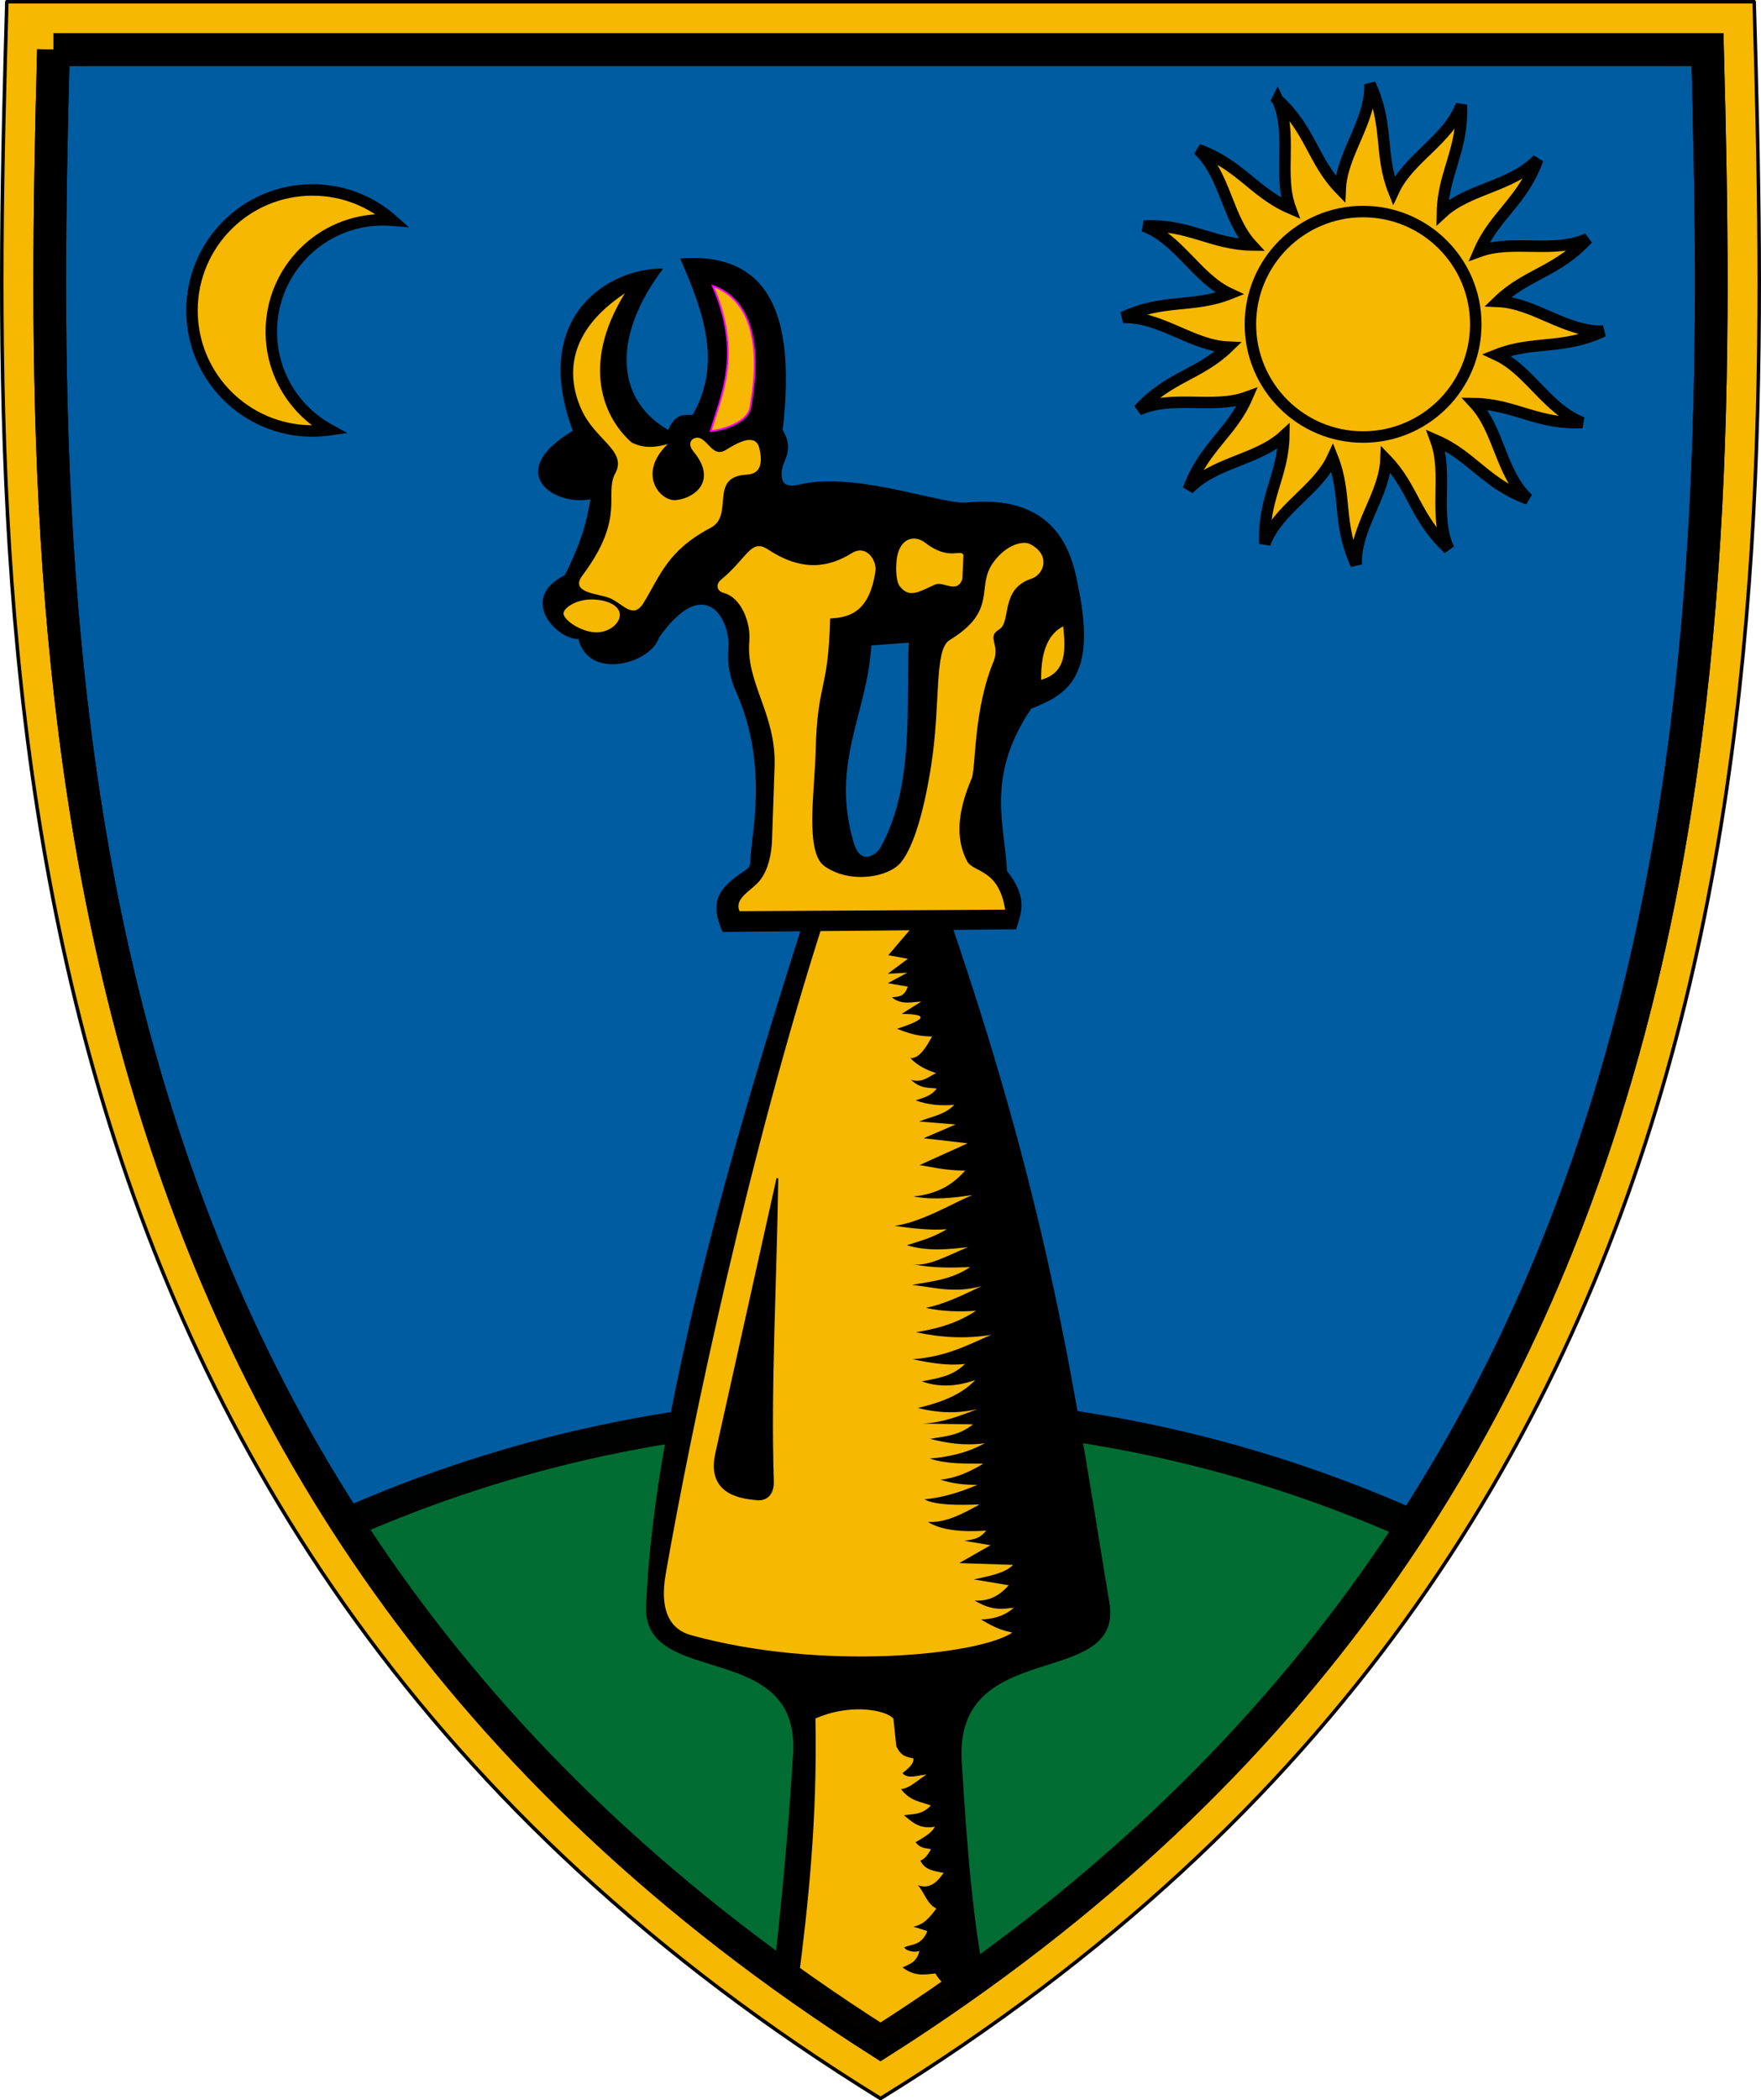
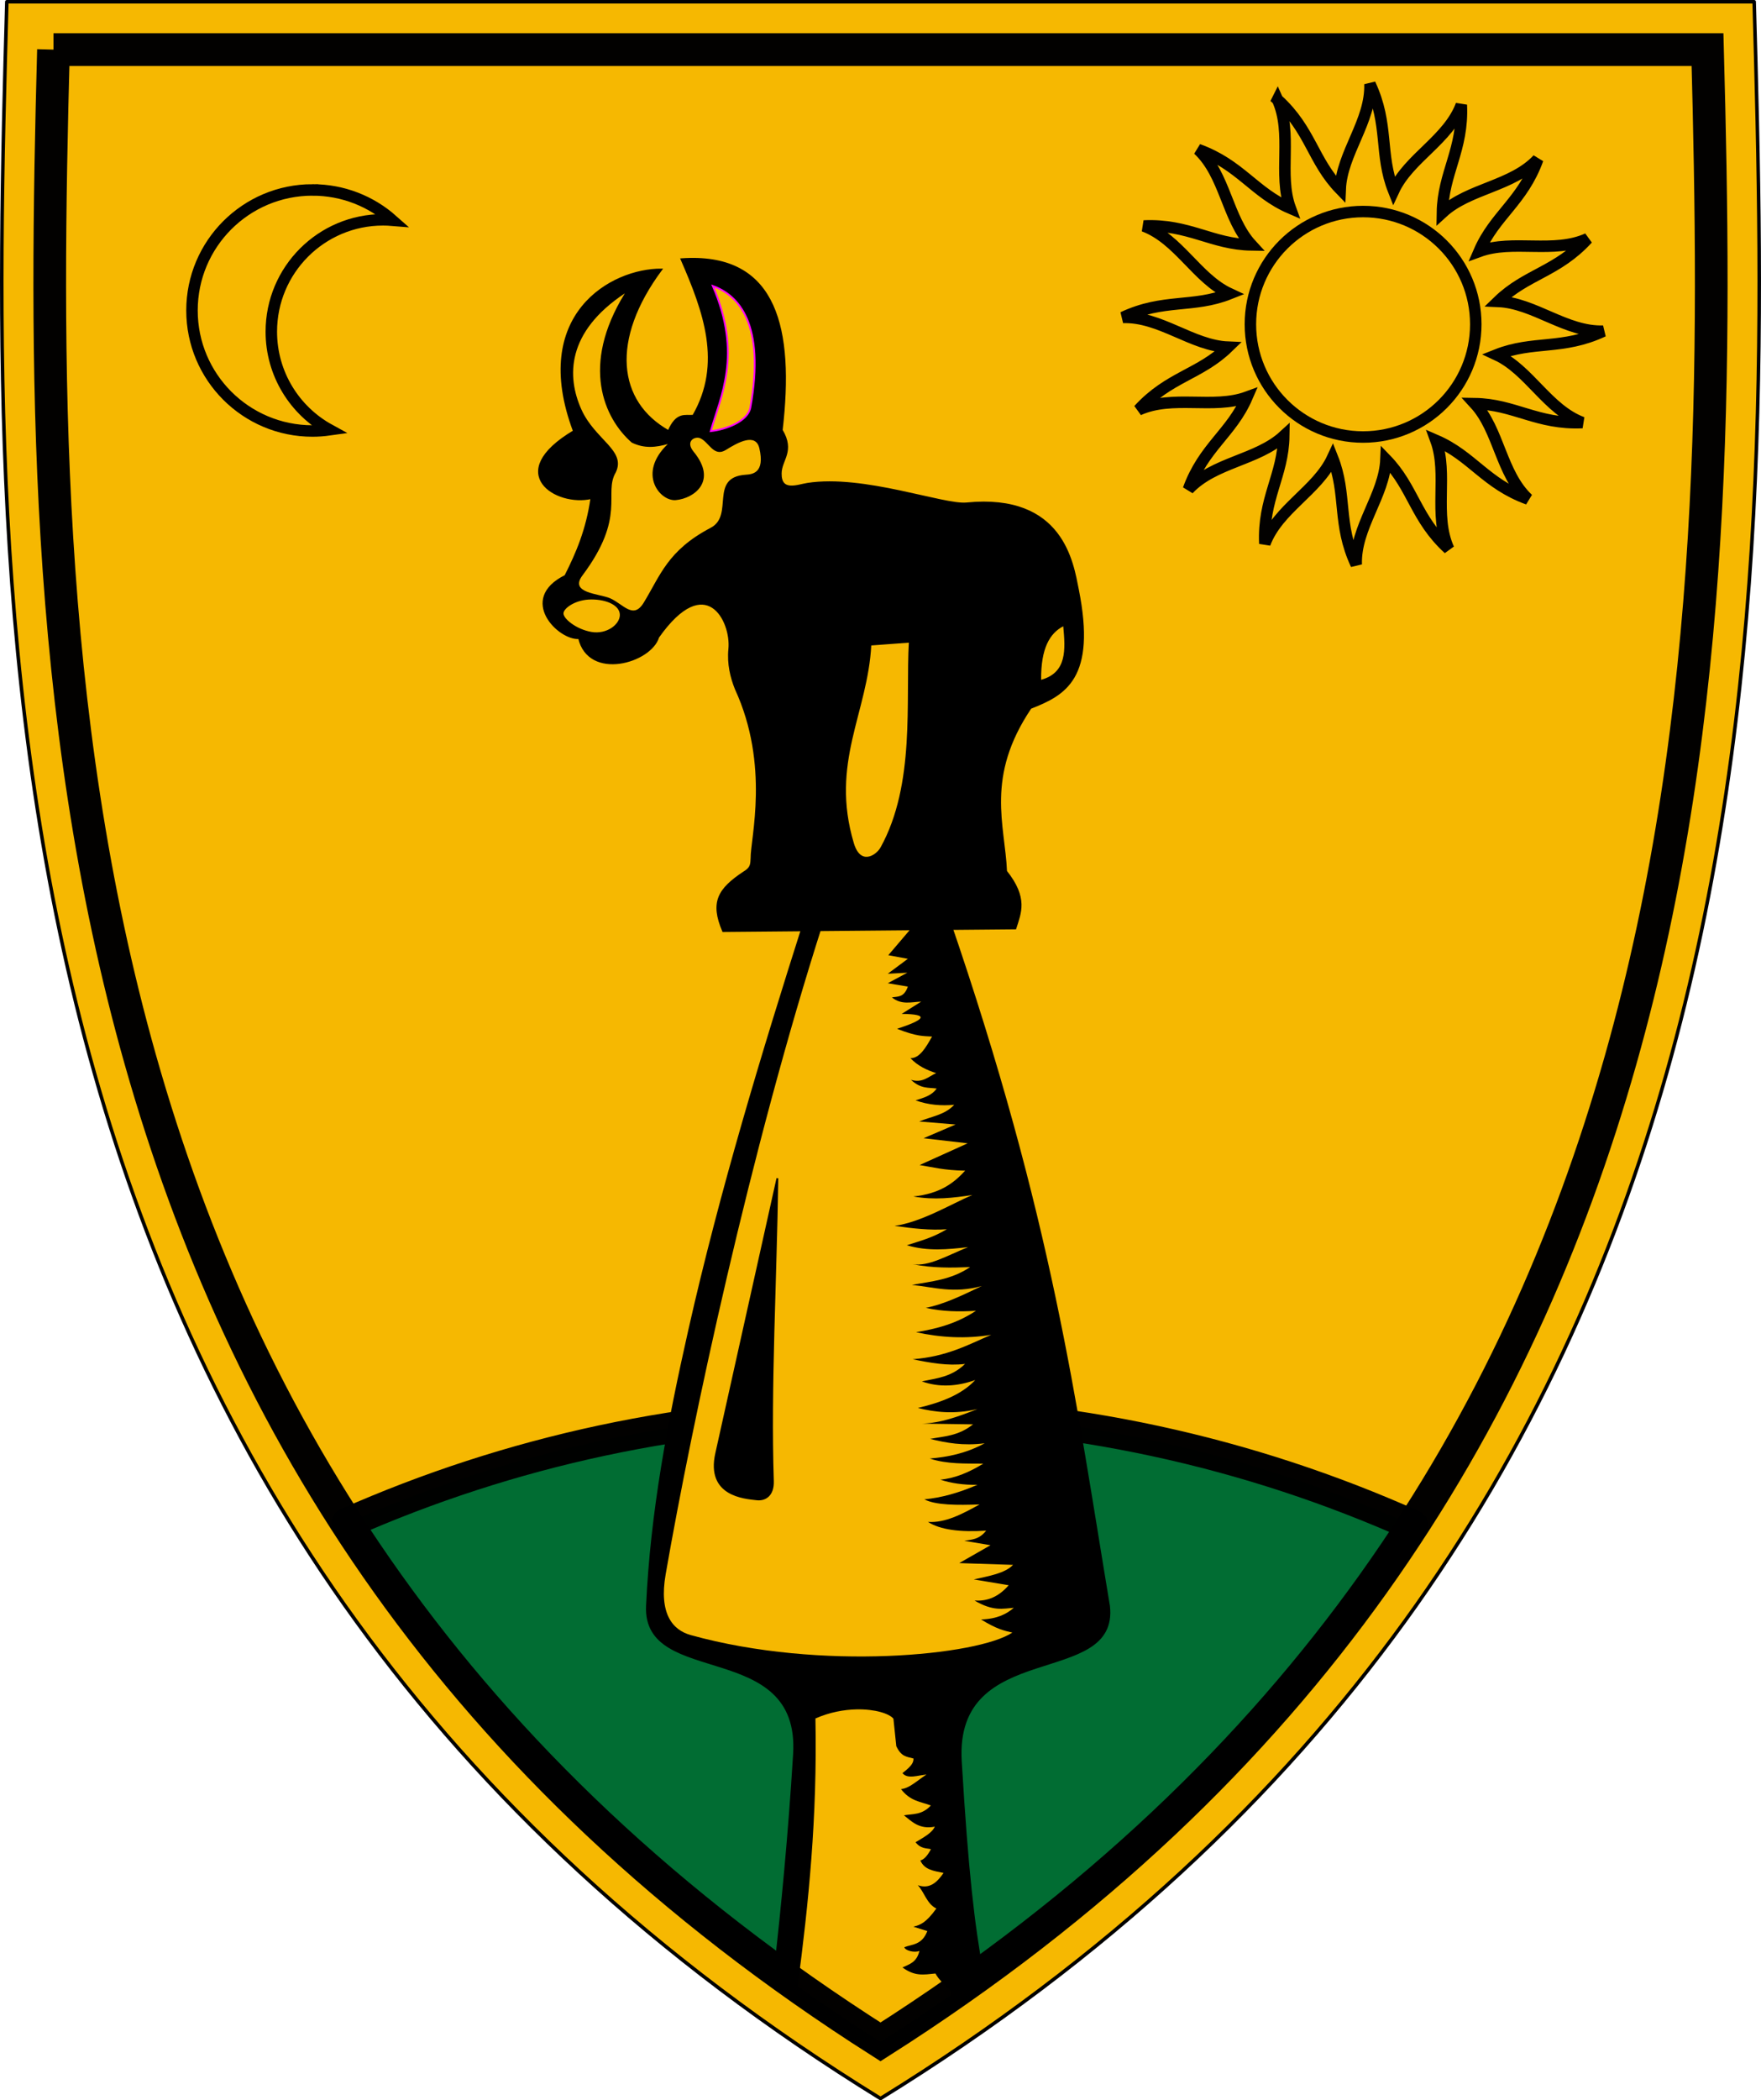
<svg xmlns="http://www.w3.org/2000/svg" xmlns:ns1="http://www.inkscape.org/namespaces/inkscape" xmlns:ns2="http://sodipodi.sourceforge.net/DTD/sodipodi-0.dtd" id="svg5388" version="1.1" ns1:version="0.48.4 r9939" width="1995.126" height="2378.517" ns2:docname="HUN_Nagytarcsa_Címer.svg">
  <defs id="defs5392" />
  <ns2:namedview pagecolor="#ffffff" bordercolor="#666666" borderopacity="1" objecttolerance="10" gridtolerance="10" guidetolerance="10" ns1:pageopacity="0" ns1:pageshadow="2" ns1:window-width="1280" ns1:window-height="972" id="namedview5390" showgrid="false" showborder="true" ns1:zoom="0.12990737" ns1:cx="1203.4907" ns1:cy="1266.7492" ns1:window-x="-8" ns1:window-y="-8" ns1:window-maximized="1" ns1:current-layer="layer2" showguides="true" ns1:guide-bbox="true" ns1:snap-global="false" ns1:snap-object-midpoints="true" ns1:object-paths="true" fit-margin-top="0" fit-margin-left="0" fit-margin-right="0" fit-margin-bottom="0">
    <ns2:guide orientation="1,0" position="3137.123,1426.711" id="guide3025" />
    <ns2:guide orientation="1,0" position="991.218,2753.089" id="guide3814" />
  </ns2:namedview>
  <g ns1:groupmode="layer" id="layer1" ns1:label="RASZTER" transform="translate(1683.607,-83.685)" />
  <g ns1:groupmode="layer" id="layer2" ns1:label="Rajz" transform="translate(1683.607,-83.685)">
    <g id="g4169">
      <path ns2:nodetypes="ccccc" ns1:connector-curvature="0" id="path3797" d="M -1675.863,85.687 C -1695.73,795.036 -1720.847,1822.039 -686.039,2460.198 348.768,1822.039 323.651,795.036 303.784,85.687 l -989.823,0 z" style="fill:#f6b801;fill-opacity:1;stroke:#000000;stroke-width:4;stroke-linecap:square;stroke-linejoin:round;stroke-miterlimit:4;stroke-opacity:0.99;stroke-dasharray:none;stroke-dashoffset:0" />
-       <path transform="translate(-4446.125,45.719)" d="m 2823.094,94.156 c -9.208,344.012 -13.303,750.002 98.719,1144.969 115.469,407.119 351.524,801.674 838.281,1111.219 486.756,-309.545 722.82,-704.1 838.281,-1111.219 112.015,-394.966 107.896,-800.956 98.688,-1144.969 l -936.969,0 -937,0 z" id="path3805" style="fill:#005ca1;fill-opacity:1;stroke:#000000;stroke-width:37;stroke-linecap:square;stroke-linejoin:miter;stroke-miterlimit:4;stroke-opacity:0.99;stroke-dasharray:none;stroke-dashoffset:0" ns1:original="M 2770.25 39.96875 C 2750.383 749.31726 2725.2865 1776.3096 3760.0938 2414.4688 C 4794.9011 1776.3097 4769.7733 749.31726 4749.9062 39.96875 L 3760.0938 39.96875 L 2770.25 39.96875 z " ns1:radius="-54.198509" ns2:type="inkscape:offset" />
      <path id="path3811" transform="translate(-2306.125,45.719)" d="m 1616.625,1636.531 c -213.989,0 -417.394,45.204 -601.25,126.563 138.192,213.926 332.152,413.915 604.719,587.25 271.553,-172.69 465.063,-371.848 603.156,-584.875 -185.257,-82.857 -390.559,-128.938 -606.625,-128.938 z" style="fill:#016d33;fill-opacity:1;stroke:#000000;stroke-width:35;stroke-linecap:square;stroke-linejoin:round;stroke-miterlimit:4;stroke-opacity:0.99;stroke-dasharray:none;stroke-dashoffset:0" ns1:connector-curvature="0" />
      <path ns1:connector-curvature="0" id="path3876" d="m -236.23,196.531 c 17.464,38.55 0.419,84.577 14.459,122.955 -41.005,-17.728 -56.613,-49.215 -104.43,-66.486 30.887,28.932 32.757,77.972 60.413,108.057 -44.668,-0.686 -71.139,-23.808 -121.926,-21.465 39.608,14.91 60.108,59.503 97.172,76.715 -41.53,16.459 -74.839,5.243 -120.864,26.843 42.299,-1.382 78.295,31.968 119.124,33.685 -32.07,31.099 -67.132,33.458 -101.387,71.026 38.549,-17.464 84.577,-0.42 122.956,-14.458 -17.728,41.005 -49.215,56.612 -66.487,104.43 28.932,-30.887 77.972,-32.756 108.057,-60.413 -0.685,44.667 -23.808,71.139 -21.465,121.926 14.91,-39.608 59.504,-60.108 76.715,-97.172 16.458,41.53 5.224,74.844 26.823,120.869 -1.381,-42.298 31.968,-78.295 33.685,-119.124 31.099,32.07 33.478,67.127 71.046,101.382 -17.464,-38.55 -0.421,-84.577 -14.459,-122.955 41.005,17.728 56.594,49.22 104.41,66.491 -30.887,-28.932 -32.737,-77.976 -60.393,-108.061 44.667,0.686 71.12,23.813 121.906,21.47 -39.608,-14.91 -60.089,-59.508 -97.153,-76.719 41.53,-16.459 74.825,-5.219 120.849,-26.819 -42.299,1.383 -78.3,-31.987 -119.129,-33.704 32.07,-31.099 67.132,-33.458 101.387,-71.026 -38.55,17.464 -84.558,0.415 -122.936,14.454 17.728,-41.005 49.215,-56.613 66.487,-104.43 -28.931,30.887 -77.972,32.756 -108.057,60.413 0.686,-44.667 23.788,-71.135 21.446,-121.921 -14.91,39.607 -59.483,60.103 -76.695,97.168 -16.459,-41.53 -5.239,-74.82 -26.838,-120.844 1.382,42.298 -31.968,78.295 -33.685,119.124 -31.098,-32.07 -33.461,-67.152 -71.03,-101.407 z" style="fill:#f6b801;fill-opacity:1;stroke:#000000;stroke-width:13;stroke-linecap:butt;stroke-linejoin:miter;stroke-miterlimit:4;stroke-opacity:0.99;stroke-dasharray:none;stroke-dashoffset:0" />
      <path ns1:connector-curvature="0" id="path3913" d="m -11.621,450.927 c 0,70.511 -57.161,127.671 -127.671,127.671 -70.511,0 -127.671,-57.16 -127.671,-127.671 0,-70.511 57.16,-127.671 127.671,-127.671 70.511,0 127.671,57.16 127.671,127.671 z" style="fill:#f6b801;fill-opacity:1;stroke:#000000;stroke-width:13;stroke-linecap:butt;stroke-linejoin:miter;stroke-miterlimit:4;stroke-opacity:0.99;stroke-dasharray:none;stroke-dashoffset:0" />
      <path ns1:connector-curvature="0" id="path3916" d="m -1329.594,298.781 c -75.387,0 -136.5,61.113 -136.5,136.5 0,75.387 61.113,136.5 136.5,136.5 6.527,0 12.967,-0.489 19.25,-1.375 -39.259,-21.512 -65.875,-63.201 -65.875,-111.125 0,-69.946 56.679,-126.656 126.625,-126.656 3.523,0 7.019,0.155 10.469,0.438 -24.085,-21.333 -55.764,-34.281 -90.469,-34.281 z" style="fill:#f6b801;fill-opacity:1;stroke:#000000;stroke-width:13;stroke-linecap:butt;stroke-linejoin:miter;stroke-miterlimit:4;stroke-opacity:0.99;stroke-dasharray:none;stroke-dashoffset:0" />
      <path id="path4122" transform="translate(-2306.125,45.719)" d="m 1697.125,1077.75 -163.25,3.5 c -47.185,148.014 -95.092,305.923 -130.5,462.844 -23.562,104.425 -42.987,206.101 -47.906,312.531 -4.291,92.83 174.77,35.485 166.594,167.906 -5.853,94.791 -13.42,170.366 -21.531,244.5 38.069,27.693 77.903,54.82 119.563,81.313 40.206,-25.568 78.704,-51.719 115.562,-78.406 -10.056,-54.32 -17.133,-115.385 -24.531,-239.25 -8.435,-141.212 178.66,-82.731 167.875,-176.062 -38.945,-233.604 -64.228,-436.648 -181.875,-778.875 z" style="fill:#000000;stroke:#000000;stroke-width:2;stroke-linecap:butt;stroke-linejoin:miter;stroke-miterlimit:4;stroke-opacity:0.99;stroke-dasharray:none;stroke-dashoffset:0" ns1:connector-curvature="0" />
      <path ns2:nodetypes="csscccccccccccccccccccccccccccccccccccccccccccccccccccccccccccccccccc" ns1:connector-curvature="0" id="path4126" d="m -751.022,1128.658 c -82.374,256.32 -148.46,565.705 -178.43,737.912 -7.767,44.631 7.852,63.083 28.374,68.783 147.755,41.037 325.926,22.983 364.421,-2.825 -8.886,-2.015 -17.491,-3.749 -35.453,-14.841 18.883,-0.674 28.999,-6.357 37.102,-13.192 -12.417,0.888 -23.189,4.242 -44.522,-8.245 12.917,0.805 25.834,-2.647 38.751,-17.314 l -39.575,-6.596 c 16.907,-3.844 35.061,-6.689 44.522,-16.49 l -61.012,-2 35.453,-20.261 -29.681,-4.947 c 8.245,-1.57 16.49,-1.109 24.734,-11.543 -29.452,1.928 -52.049,-0.943 -65.959,-9.894 19.513,1.405 39.026,-9.02 58.538,-19.788 -25.369,0.878 -49.536,1.004 -62.661,-5.771 18.542,-1.696 38.536,-7.022 60.187,-16.49 -15.729,0.359 -29.617,-1.735 -42.049,-5.771 17.462,-1.682 33.372,-8.793 48.645,-18.139 -20.2,-0.25 -40.4,0.769 -60.599,-5.771 20.305,-1.772 40.852,-5.721 62.248,-17.314 -24.692,3.111 -43.648,-0.471 -61.836,-4.947 15.973,-3.077 31.637,-3.065 48.645,-16.49 l -57.714,-0.824 c 20.887,-0.554 41.362,-8.097 62.661,-16.49 -26.55,6.244 -48.69,3.422 -67.608,-1.237 26.977,-6.232 50.209,-15.528 65.134,-31.62 -20.179,7.109 -40.359,8.692 -60.538,1.526 16.605,-3.594 33.437,-4.684 48.995,-19.788 -19.788,2.401 -39.575,-1.22 -59.363,-5.298 38.992,-3.02 62.59,-16.303 89.044,-27.681 -28.424,4.755 -56.849,3.287 -85.273,-2.947 23.087,-3.741 45.961,-9.623 67.959,-24.261 -18.963,1.246 -37.926,0.929 -56.889,-3.298 20.439,-3.911 41.975,-14.401 63.485,-24.735 -32.009,8.84 -54.336,1.228 -79.15,-1.237 21.986,-4.12 43.972,-5.515 65.959,-20.2 -21.317,0.874 -42.735,1.238 -65.134,-3.298 17.904,2.942 38.466,-9.43 62.783,-19.314 -22.759,2.598 -45.544,4.959 -69.379,-2.122 14.619,-4.804 28.654,-8.149 45.347,-18.139 -18.399,1.439 -38.671,-0.869 -59.24,-3.771 30.689,-4.383 63.295,-24.396 88.097,-34.979 -21.498,3.219 -43.127,5.983 -66.783,1.649 30.185,-3.091 45.879,-15.24 58.661,-29.208 -24.606,-0.476 -36.118,-3.862 -51.591,-6.367 l 54.416,-24.612 -49.942,-5.771 36.277,-15.543 -41.224,-3.42 c 13.552,-5.649 29.076,-7.353 39.678,-18.9 -14.602,1.373 -29.204,0.218 -43.806,-4.996 8.881,-2.948 18.194,-5.176 23.903,-13.409 -9.278,-1.33 -17.82,0.652 -29.15,-9.911 12.823,4.074 19.798,-3.546 28.567,-7.579 -10.611,-3.399 -20.722,-8.049 -29.15,-16.907 10.274,0.285 17.443,-11.848 24.486,-24.486 -9.562,-0.667 -16.443,0.315 -39.644,-8.745 31.187,-10.204 37.744,-16.585 5.247,-16.907 l 22.154,-13.911 c -11.077,0.345 -22.154,4.124 -33.231,-4.745 6.536,-1.269 13.617,0.465 18.073,-12.243 l -22.737,-3.84 22.154,-11.901 -22.154,1.166 22.737,-16.907 -22.154,-4.081 30.316,-35.563" style="fill:#f6b801;fill-opacity:1;stroke:none" />
      <path id="path4105" d="m -901.938,376.781 c -3.133,0.059 -6.362,0.207 -9.656,0.438 25.791,59.077 47.482,118.173 13.406,177.25 -9.328,0.847 -18.641,-3.939 -27.969,17.469 -58.726,-32.891 -67.371,-103.431 -8.156,-183.062 -56.623,-0.237 -148.383,51.353 -99.125,183.062 -80.425,47.869 -19.543,85.079 19.844,75.812 -5.094,35.998 -16.723,62.853 -29.5,88.094 -53.604,26.606 -6.959,72.536 15.5,70.469 11.243,47.745 81.156,27.507 89.781,-1.156 54.053,-76.423 83.567,-18.352 80.438,13.5 -1.66,16.899 2.103,32.25 7.406,45.344 39.809,86.339 17.457,169.992 17.75,191.688 -0.462,5.222 0.619,10.434 -8.25,15.656 -29.386,19.405 -37.799,34.157 -23.906,66.781 l 331.156,-3 c 5.569,-17.685 13.703,-34.275 -10.5,-64.719 -2.233,-52.411 -24.923,-106.875 27.688,-184.969 38.956,-15.267 73.824,-33.491 53.594,-134.406 -5.863,-29.247 -16.977,-108.16 -126.156,-97.281 -26.128,2.603 -116.648,-32.086 -180.156,-22.188 -11.041,1.721 -30.654,10.166 -30.312,-11.812 0.244,-15.742 15.525,-24.877 1.156,-48.969 13.434,-115.903 -6.92,-195.82 -104.031,-194 z m 249.031,433.625 c -3.792,67.025 7.557,161.492 -32.156,233.344 -5.494,9.939 -24.283,21.468 -32.156,-4.969 -27.214,-91.382 15.813,-147.75 19.781,-225.063 l 44.531,-3.312 z" style="fill:#000000;stroke:#000000;stroke-width:2;stroke-linecap:butt;stroke-linejoin:miter;stroke-miterlimit:4;stroke-opacity:0.99;stroke-dasharray:none;stroke-dashoffset:0" ns1:connector-curvature="0" />
      <path ns2:nodetypes="sssss" ns1:connector-curvature="0" id="path4107" d="m -981.349,780.079 c 0,10.632 -14.7,22.272 -32.258,19.251 -16.941,-2.915 -32.004,-14.993 -31.602,-21.219 0.374,-5.785 13.786,-15.534 31.602,-15.534 17.816,0 32.258,6.87 32.258,17.502 z" style="fill:#f6b801;fill-opacity:1;stroke:none" />
      <path ns2:nodetypes="ssscscccssssssss" ns1:connector-curvature="0" id="path4110" d="m -954.432,766.379 c -11.879,19.353 -23.201,1.148 -38.186,-5.247 -12.386,-5.286 -46.205,-5.591 -31.19,-25.652 50.323,-67.236 23.639,-92.519 37.81,-116.765 12.127,-25.026 -23.372,-36.718 -38.956,-71.392 -16.649,-37.043 -16.97,-87.515 49.262,-131.431 -50.65,81.984 -23.335,141.867 7.832,169.019 14.545,7.137 27.805,5.278 40.812,1.649 -34.995,33.462 -8.858,65.091 9.069,63.485 20.805,-1.864 47.679,-21.458 20.2,-54.828 -9.719,-11.803 1.277,-17.834 7.42,-15.253 9.874,4.148 15.325,21.937 29.269,13.192 13.453,-8.437 33.667,-19.607 37.806,-1.771 6.524,28.118 -8.005,29.408 -15.546,29.926 -41.898,2.877 -12.716,45.962 -39.573,60.065 -49.07,25.767 -57.069,54.115 -76.028,85.003 z" style="fill:#f6b801;fill-opacity:1;stroke:none" />
      <path ns2:nodetypes="ccsc" ns1:connector-curvature="0" id="path4112" d="m -878.351,571.949 c 11.046,-39.268 36.084,-86.275 2.332,-164.405 29.06,10.394 59.6,42.703 42.559,137.587 -2.799,15.584 -27.149,24.825 -44.891,26.818 z" style="fill:#f6b801;fill-opacity:1;stroke:#ff00ff;stroke-width:2;stroke-linecap:butt;stroke-linejoin:miter;stroke-miterlimit:4;stroke-opacity:0.99;stroke-dasharray:none;stroke-dashoffset:0" />
-       <path ns2:nodetypes="cssssssssscssssssssscsscc" ns1:connector-curvature="0" id="path4114" d="m -845.706,1115.589 c -6.476,-14.253 12.616,-22.772 22.079,-33.735 10.486,-12.147 14.162,-31.439 14.685,-46.569 l 2.88,-83.308 c 2.074,-60.01 -32.817,-94.576 -28.584,-142.394 1.691,-19.102 -8.199,-48.93 -29.085,-54.416 -7.05,-1.852 -10.118,-9.149 -2.628,-15.315 29.461,-24.251 33.396,-46.788 52.891,-33.895 39.955,26.426 70.45,19.367 94.859,4.162 16.677,-10.389 28.587,8.382 26.818,20.405 -7.223,49.092 -32.077,52.164 -51.304,53.636 -2.205,84.736 -14.441,69.884 -16.465,150.996 -1.122,44.962 -12.273,113.66 10.052,129.425 29.024,20.496 73.129,12.739 86.868,-4.583 14.964,-18.866 26.432,-60.701 34.069,-109.847 10.916,-70.25 3.026,-130.696 20.732,-141.506 55.481,-33.874 29.399,-59.693 49.335,-87.695 14.727,-20.685 33.885,-25.267 42.049,-21.024 23.58,12.256 15.862,34.366 1.237,39.163 -35.512,11.647 -22.444,48.854 -36.277,57.302 -14.545,8.882 0.31,15.938 -5.771,34.628 -24.042,56.993 -20.415,122.337 -25.559,134.391 -16.814,39.399 -17.865,69.121 -5.171,93.456 6.926,13.277 35.864,8.083 43.199,55.012 z" style="fill:#f6b801;fill-opacity:1;stroke:none" />
      <path ns2:nodetypes="ccc" ns1:connector-curvature="0" id="path4116" d="m -504.067,853.537 c -0.315,-35.818 9.883,-52.714 25.069,-60.632 2.46,26.391 4.388,52.479 -25.069,60.632 z" style="fill:#f6b801;fill-opacity:1;stroke:none" />
-       <path ns2:nodetypes="ssccsss" ns1:connector-curvature="0" id="path4118" d="m -667.889,718.864 c 2.433,-25.388 19.576,-30.574 32.648,-20.405 27.076,21.063 41.236,6.081 43.142,13.992 l -1.166,26.818 c -6.053,17.708 -21.236,2.22 -30.899,6.413 -17.64,7.655 -28.995,16.42 -40.227,1.749 -2.733,-3.569 -4.86,-14.354 -3.498,-28.567 z" style="fill:#f6b801;fill-opacity:1;stroke:none" />
      <path id="path4164" transform="translate(-2306.125,45.719)" d="m 1593.031,1973.781 c -14.207,0.286 -30.532,3.194 -46.656,10.313 2.165,112.587 -7.776,209.009 -20.188,303.312 3.374,2.382 6.756,4.752 10.156,7.125 1.304,0.91 2.599,1.841 3.906,2.75 1.744,1.212 3.498,2.415 5.25,3.625 1.184,0.818 2.375,1.62 3.562,2.438 3.844,2.645 7.684,5.272 11.562,7.906 3.178,2.158 6.361,4.318 9.562,6.469 3.313,2.226 6.663,4.438 10,6.656 1.157,0.768 2.309,1.545 3.469,2.312 0.45,0.298 0.893,0.608 1.344,0.906 3.247,2.145 6.511,4.3 9.781,6.437 0.405,0.265 0.813,0.517 1.219,0.781 3.782,2.469 7.562,4.916 11.375,7.375 4.223,2.723 8.457,5.446 12.719,8.156 4.246,-2.7 8.48,-5.411 12.687,-8.125 0.076,-0.049 0.143,-0.108 0.219,-0.156 4.129,-2.663 8.22,-5.325 12.312,-8 1.816,-1.187 3.629,-2.373 5.438,-3.562 2.345,-1.543 4.698,-3.078 7.031,-4.625 1.025,-0.679 2.04,-1.351 3.063,-2.031 3.1,-2.063 6.171,-4.117 9.25,-6.188 0.243,-0.163 0.476,-0.337 0.719,-0.5 3.32,-2.234 6.642,-4.477 9.938,-6.719 6.591,-4.484 13.13,-8.985 19.625,-13.5 l -0.938,-4.219 c -6.146,-6.601 -13.78,-13.211 -17.094,-19.813 -14.016,1.406 -23.359,3.323 -37.375,-6.844 7.584,-3.704 16.082,-5.442 19.219,-18.781 -5.38,2.405 -16.189,-0.194 -17.125,-4.187 8.428,-3.326 19.992,-2.223 26.062,-18.25 l -15.781,-4.938 c 7.907,-1.927 14.438,-4.542 26.031,-20.625 -10.804,-5.012 -13.833,-19.025 -21.094,-26.375 13.8,4.803 21.994,-3.512 29.281,-13.906 -11.456,-2.265 -21.847,-3.664 -26.344,-14.125 4.005,-0.938 8.026,-5.247 12.031,-12.781 -5.812,-1.334 -11.625,-0.37 -17.438,-7.844 8.701,-5.321 18.393,-10.235 21.844,-17.656 -17.716,3.499 -26.362,-6.048 -35.031,-12.844 10.169,-1.782 20.331,-0.128 30.5,-11.125 -11.543,-4.397 -23.317,-4.743 -33.812,-18.562 9.619,-0.808 18.432,-9.824 28.875,-16.469 -9.74,0.792 -21.499,5.592 -27.219,-1.656 11.855,-8.993 12.51,-12.899 12.5,-16.5 -8.648,-2.227 -13.99,-2.361 -19.5,-14 l -3.25,-31.094 c -4.663,-5.793 -20.924,-10.98 -41.688,-10.563 z" style="fill:#f6b801;fill-opacity:1;stroke:none" ns1:connector-curvature="0" />
      <path ns2:nodetypes="csssc" ns1:connector-curvature="0" id="path4129" d="m -802.864,1418.052 c -1.634,115.13 -8.525,236.148 -5.047,342.985 0.524,16.091 -8.879,21.687 -18.139,20.654 -14.457,-1.613 -56.752,-4.44 -46.171,-51.984 z" style="fill:#000000;stroke:#000000;stroke-width:2;stroke-linecap:butt;stroke-linejoin:miter;stroke-miterlimit:4;stroke-opacity:0.99;stroke-dasharray:none;stroke-dashoffset:0" />
      <path ns2:type="inkscape:offset" ns1:radius="-54.198509" ns1:original="M 2770.25 39.96875 C 2750.383 749.31726 2725.2865 1776.3096 3760.0938 2414.4688 C 4794.9011 1776.3097 4769.7733 749.31726 4749.9062 39.96875 L 3760.0938 39.96875 L 2770.25 39.96875 z " style="fill:none;stroke:#000000;stroke-width:37;stroke-linecap:square;stroke-linejoin:miter;stroke-miterlimit:4;stroke-opacity:0.99;stroke-dasharray:none;stroke-dashoffset:0" id="path4167" d="m 2823.094,94.156 c -9.208,344.012 -13.303,750.002 98.719,1144.969 115.469,407.119 351.524,801.674 838.281,1111.219 486.756,-309.545 722.82,-704.1 838.281,-1111.219 112.015,-394.966 107.896,-800.956 98.688,-1144.969 l -936.969,0 -937,0 z" transform="translate(-4446.125,45.719)" />
    </g>
  </g>
</svg>